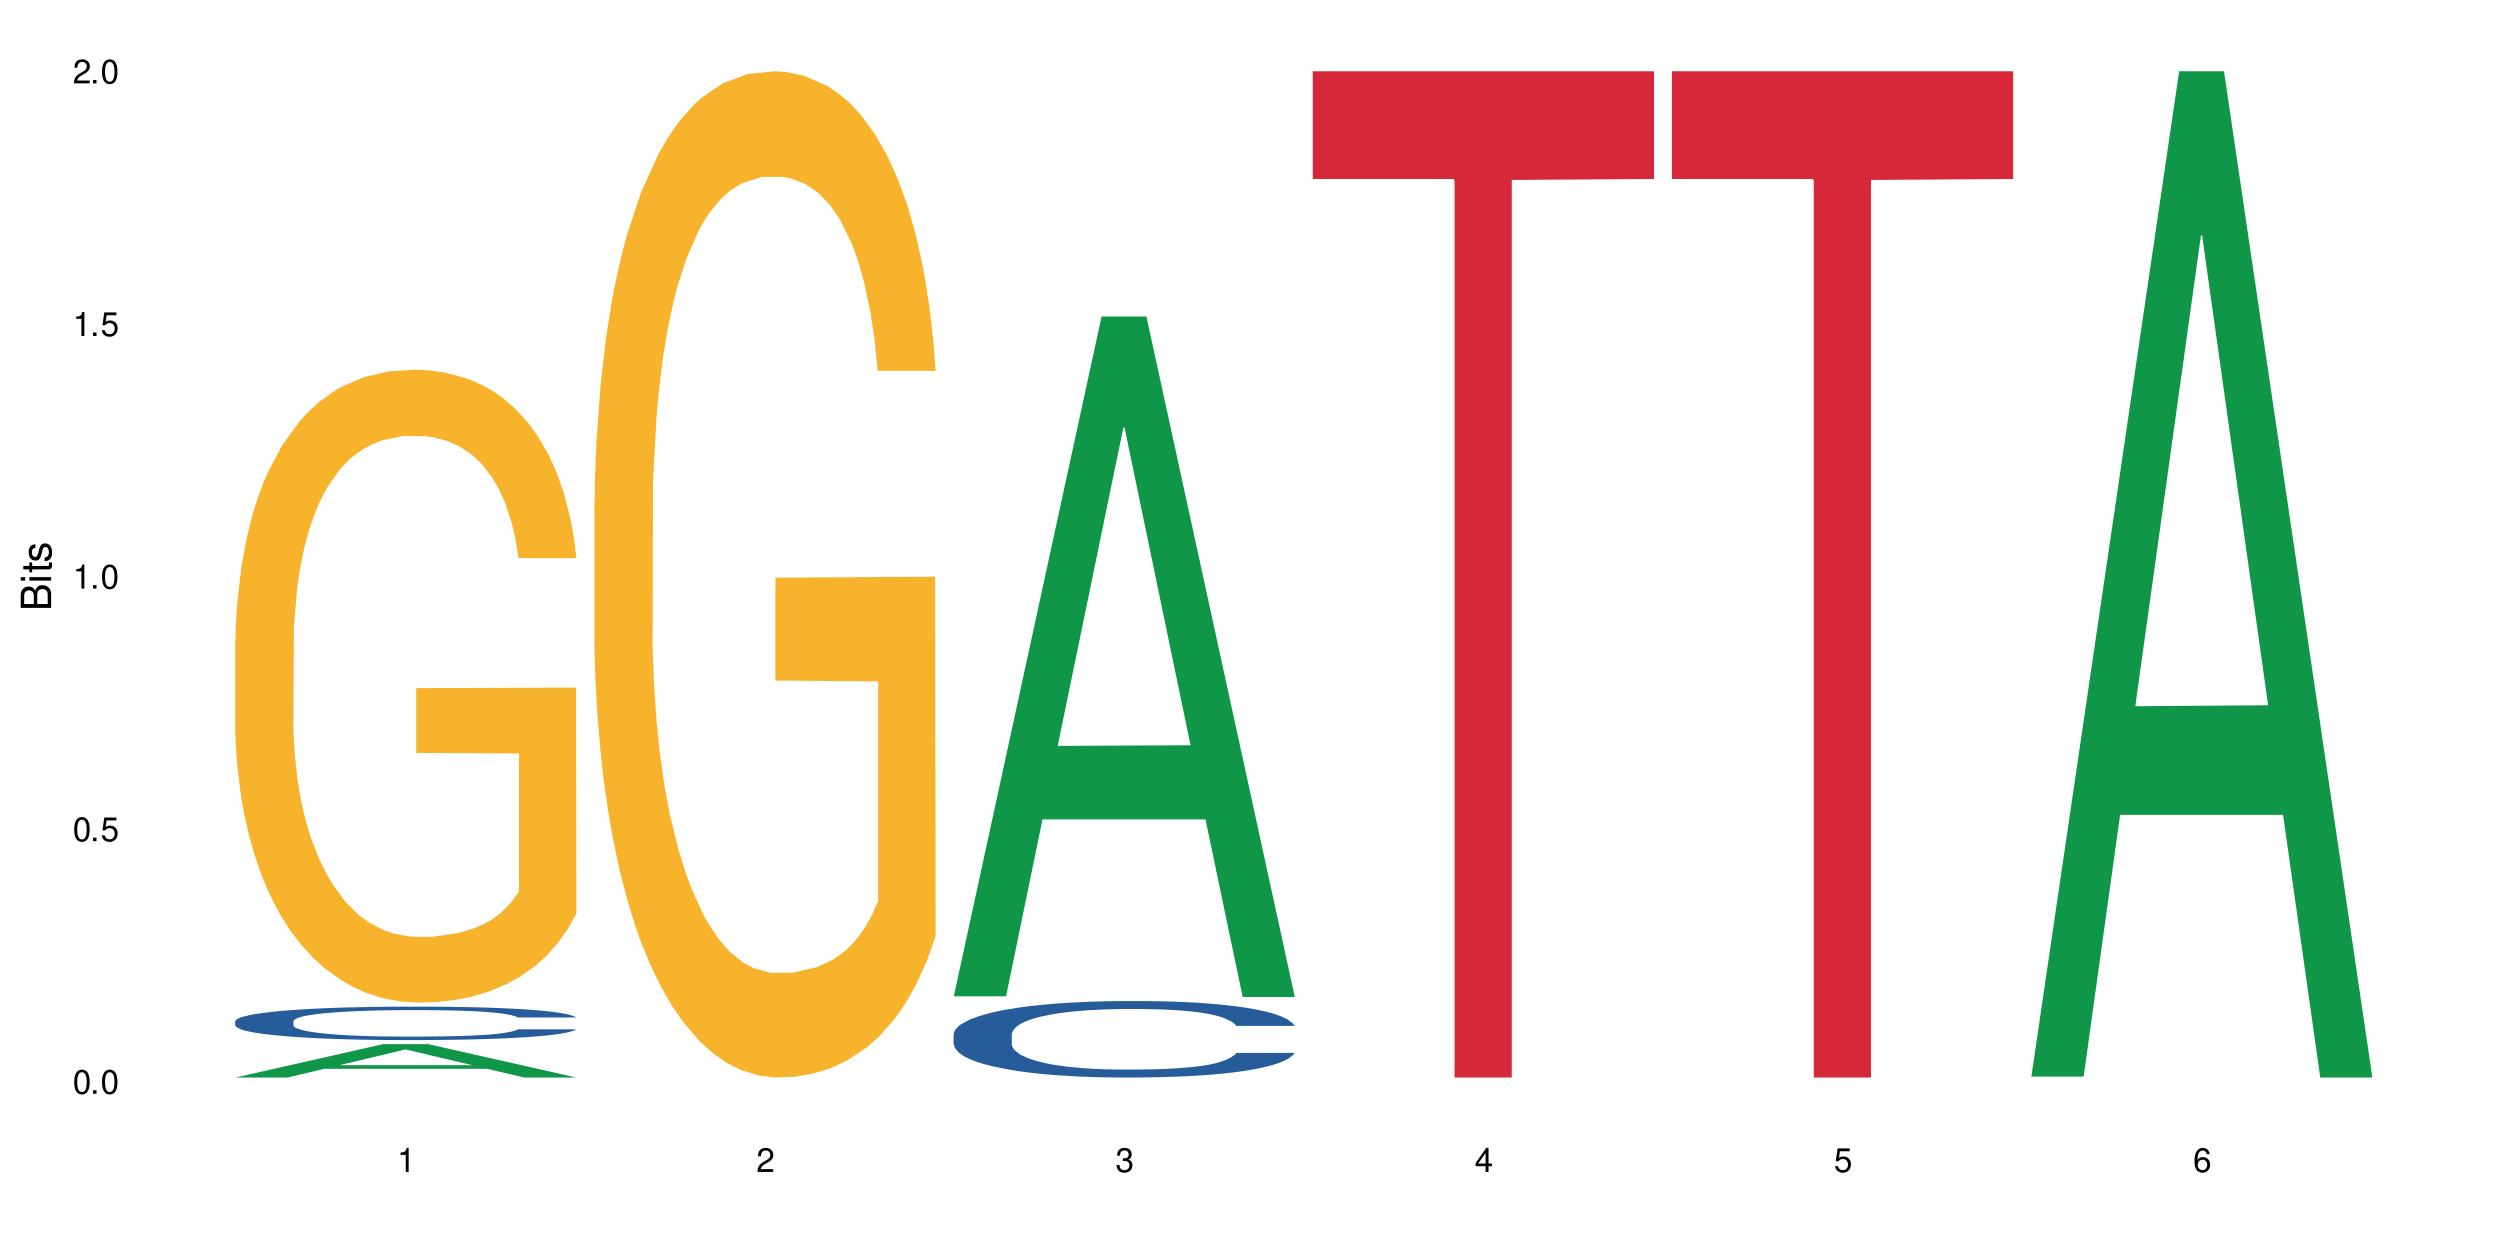
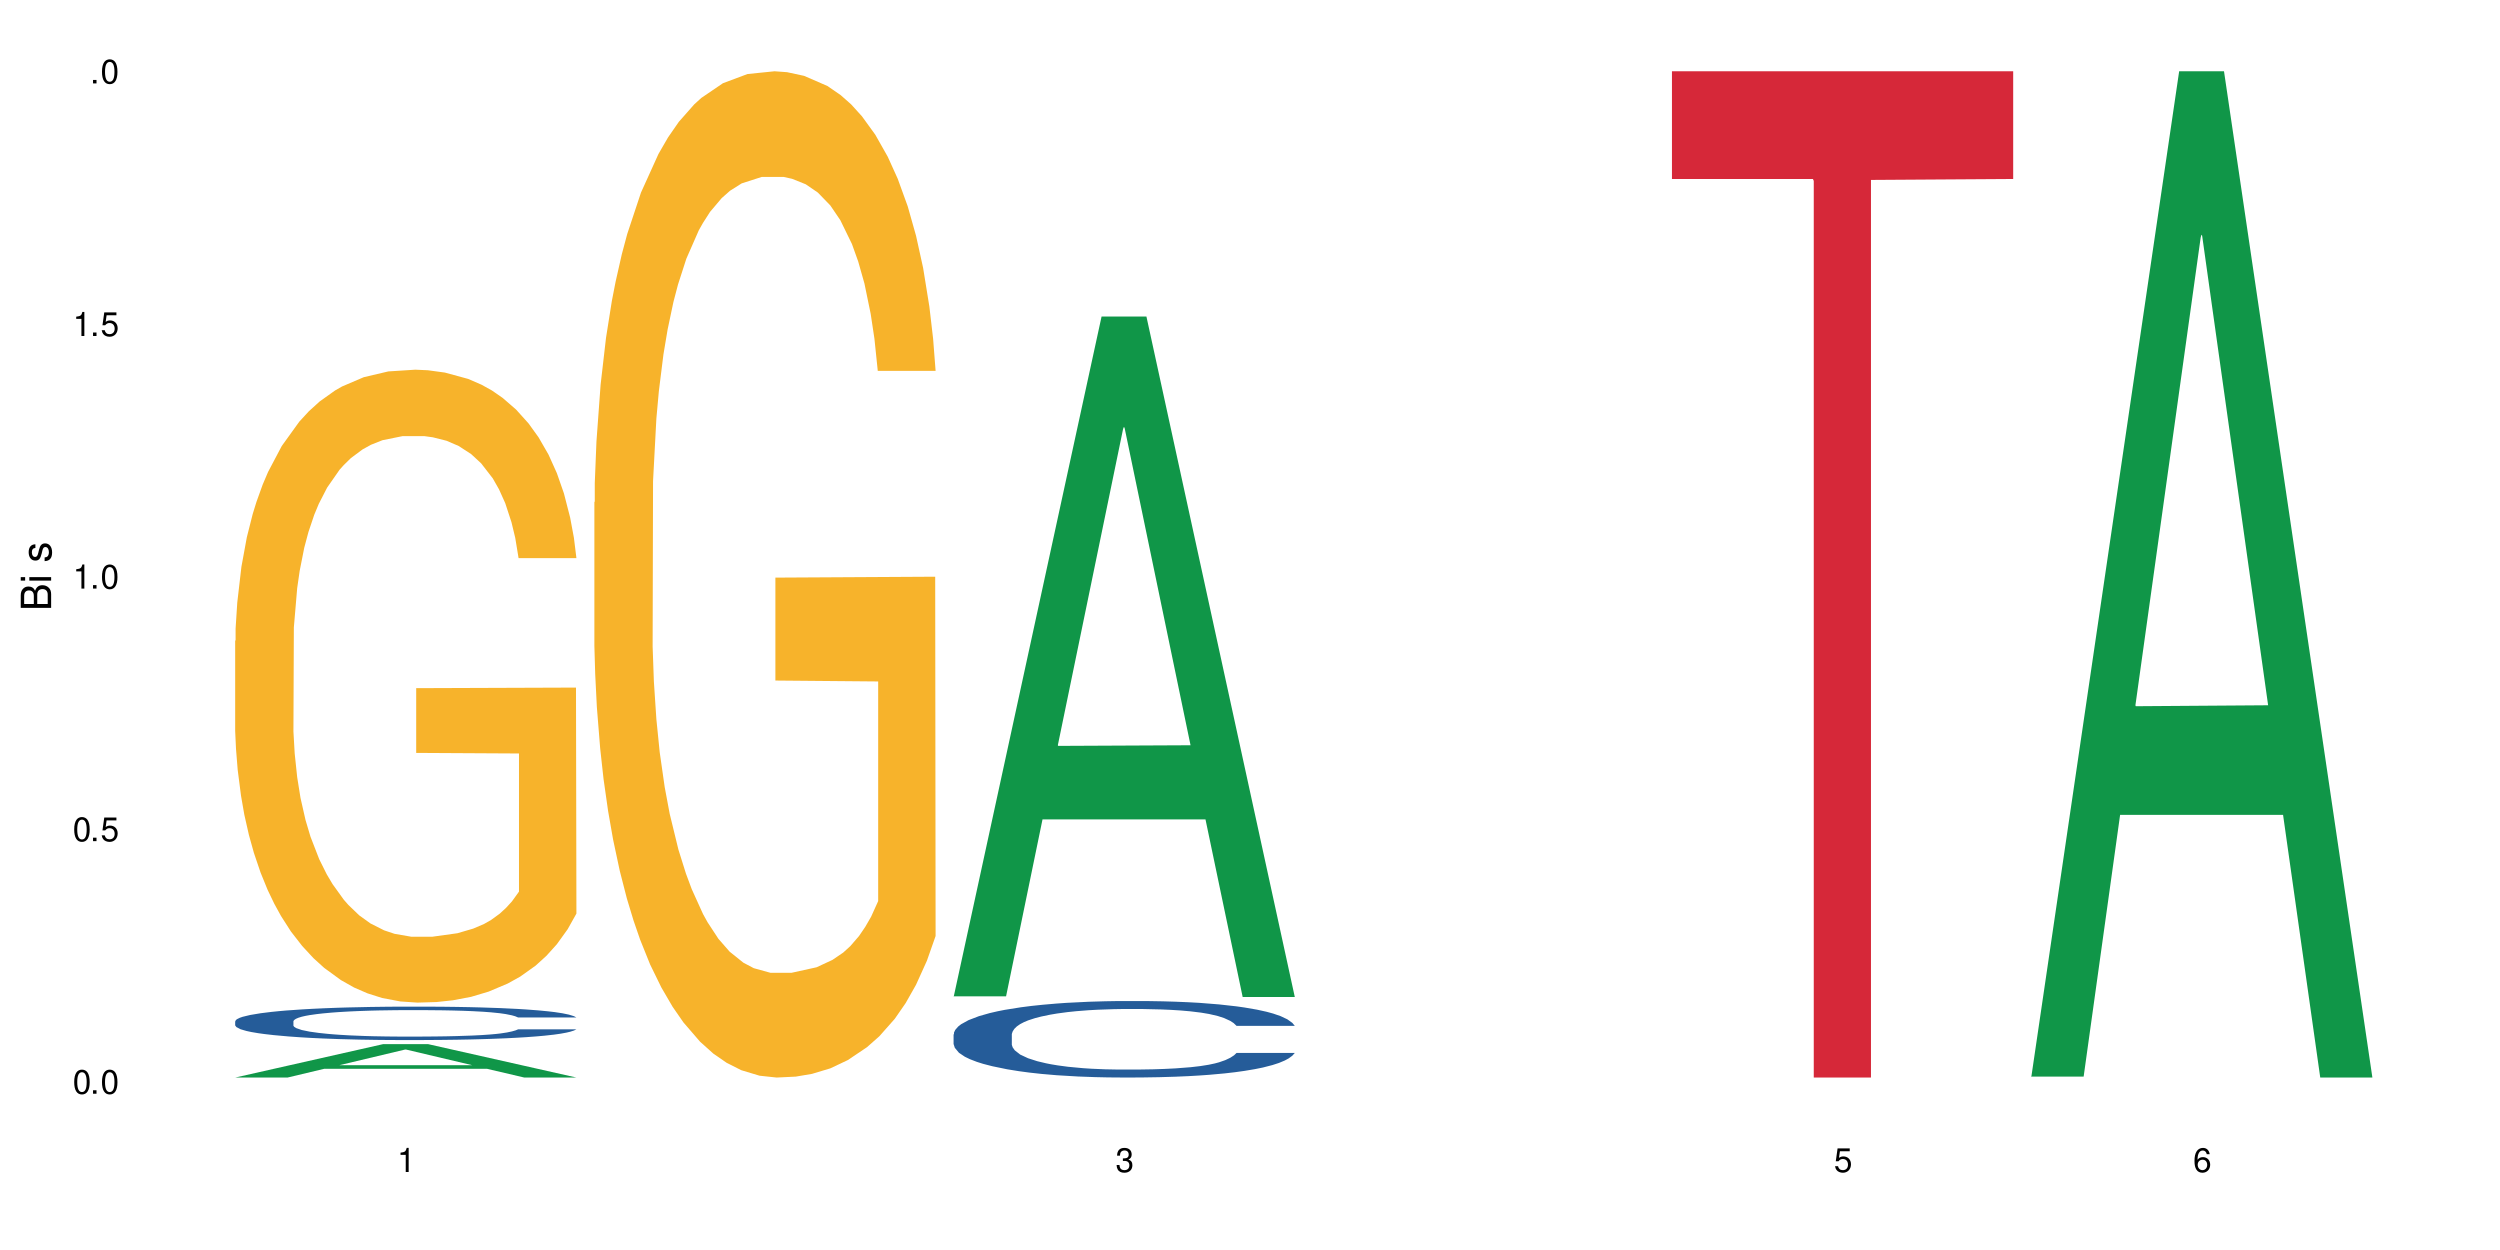
<svg xmlns="http://www.w3.org/2000/svg" xmlns:xlink="http://www.w3.org/1999/xlink" width="720" height="360" viewBox="0 0 720 360">
  <defs>
    <g>
      <g id="glyph-0-0">
</g>
      <g id="glyph-0-1">
        <path d="M 2.641 -6.938 C 2 -6.938 1.422 -6.656 1.078 -6.172 C 0.641 -5.562 0.406 -4.641 0.406 -3.359 C 0.406 -1.016 1.188 0.219 2.641 0.219 C 4.078 0.219 4.859 -1.016 4.859 -3.297 C 4.859 -4.641 4.656 -5.547 4.203 -6.172 C 3.844 -6.656 3.281 -6.938 2.641 -6.938 Z M 2.641 -6.188 C 3.547 -6.188 4 -5.25 4 -3.375 C 4 -1.406 3.562 -0.484 2.625 -0.484 C 1.734 -0.484 1.281 -1.438 1.281 -3.344 C 1.281 -5.25 1.734 -6.188 2.641 -6.188 Z M 2.641 -6.188 " />
      </g>
      <g id="glyph-0-2">
        <path d="M 1.828 -1 L 0.828 -1 L 0.828 0 L 1.828 0 Z M 1.828 -1 " />
      </g>
      <g id="glyph-0-3">
        <path d="M 4.562 -6.797 L 1.062 -6.797 L 0.547 -3.094 L 1.328 -3.094 C 1.719 -3.562 2.047 -3.734 2.578 -3.734 C 3.484 -3.734 4.062 -3.109 4.062 -2.094 C 4.062 -1.125 3.484 -0.531 2.578 -0.531 C 1.828 -0.531 1.375 -0.906 1.188 -1.672 L 0.328 -1.672 C 0.453 -1.109 0.547 -0.844 0.75 -0.594 C 1.125 -0.078 1.828 0.219 2.594 0.219 C 3.969 0.219 4.922 -0.781 4.922 -2.219 C 4.922 -3.562 4.031 -4.484 2.719 -4.484 C 2.25 -4.484 1.859 -4.359 1.469 -4.062 L 1.734 -5.969 L 4.562 -5.969 Z M 4.562 -6.797 " />
      </g>
      <g id="glyph-0-4">
        <path d="M 2.484 -4.938 L 2.484 0 L 3.328 0 L 3.328 -6.938 L 2.766 -6.938 C 2.469 -5.875 2.281 -5.734 0.984 -5.562 L 0.984 -4.938 Z M 2.484 -4.938 " />
      </g>
      <g id="glyph-0-5">
-         <path d="M 4.859 -0.828 L 1.281 -0.828 C 1.359 -1.406 1.672 -1.781 2.5 -2.281 L 3.469 -2.828 C 4.406 -3.344 4.906 -4.062 4.906 -4.906 C 4.906 -5.484 4.672 -6.031 4.266 -6.406 C 3.859 -6.766 3.375 -6.938 2.719 -6.938 C 1.859 -6.938 1.219 -6.625 0.844 -6.031 C 0.609 -5.672 0.5 -5.234 0.484 -4.531 L 1.328 -4.531 C 1.359 -5.016 1.406 -5.281 1.531 -5.516 C 1.75 -5.938 2.188 -6.203 2.703 -6.203 C 3.469 -6.203 4.031 -5.641 4.031 -4.891 C 4.031 -4.344 3.719 -3.859 3.125 -3.516 L 2.234 -3 C 0.812 -2.172 0.406 -1.531 0.328 -0.016 L 4.859 -0.016 Z M 4.859 -0.828 " />
-       </g>
+         </g>
      <g id="glyph-0-6">
        <path d="M 2.125 -3.188 L 2.578 -3.188 C 3.5 -3.188 3.984 -2.766 3.984 -1.922 C 3.984 -1.062 3.469 -0.531 2.594 -0.531 C 1.656 -0.531 1.203 -1 1.156 -2.016 L 0.312 -2.016 C 0.344 -1.453 0.438 -1.094 0.609 -0.781 C 0.953 -0.109 1.625 0.219 2.547 0.219 C 3.953 0.219 4.859 -0.625 4.859 -1.938 C 4.859 -2.828 4.516 -3.297 3.703 -3.594 C 4.344 -3.844 4.656 -4.328 4.656 -5.031 C 4.656 -6.219 3.875 -6.938 2.578 -6.938 C 1.203 -6.938 0.484 -6.172 0.453 -4.703 L 1.297 -4.703 C 1.312 -5.125 1.344 -5.359 1.453 -5.578 C 1.641 -5.969 2.062 -6.203 2.594 -6.203 C 3.344 -6.203 3.797 -5.75 3.797 -5 C 3.797 -4.516 3.609 -4.219 3.25 -4.047 C 3.016 -3.953 2.703 -3.922 2.125 -3.906 Z M 2.125 -3.188 " />
      </g>
      <g id="glyph-0-7">
-         <path d="M 3.141 -1.672 L 3.141 0 L 3.984 0 L 3.984 -1.672 L 4.984 -1.672 L 4.984 -2.438 L 3.984 -2.438 L 3.984 -6.938 L 3.359 -6.938 L 0.266 -2.578 L 0.266 -1.672 Z M 3.141 -2.438 L 1 -2.438 L 3.141 -5.5 Z M 3.141 -2.438 " />
-       </g>
+         </g>
      <g id="glyph-0-8">
        <path d="M 4.781 -5.125 C 4.609 -6.266 3.891 -6.938 2.844 -6.938 C 2.094 -6.938 1.422 -6.578 1.031 -5.953 C 0.594 -5.266 0.406 -4.422 0.406 -3.172 C 0.406 -2 0.578 -1.25 0.984 -0.641 C 1.359 -0.078 1.953 0.219 2.703 0.219 C 3.984 0.219 4.922 -0.75 4.922 -2.094 C 4.922 -3.375 4.062 -4.281 2.844 -4.281 C 2.172 -4.281 1.641 -4.031 1.281 -3.516 C 1.281 -5.234 1.828 -6.188 2.797 -6.188 C 3.391 -6.188 3.797 -5.797 3.938 -5.125 Z M 2.734 -3.531 C 3.547 -3.531 4.062 -2.953 4.062 -2.031 C 4.062 -1.156 3.484 -0.531 2.703 -0.531 C 1.922 -0.531 1.328 -1.188 1.328 -2.078 C 1.328 -2.938 1.906 -3.531 2.734 -3.531 Z M 2.734 -3.531 " />
      </g>
      <g id="glyph-1-0">
</g>
      <g id="glyph-1-1">
        <path d="M 0 -0.953 L 0 -4.891 C 0 -5.719 -0.234 -6.344 -0.734 -6.797 C -1.188 -7.234 -1.812 -7.469 -2.5 -7.469 C -3.547 -7.469 -4.188 -7 -4.625 -5.875 C -4.984 -6.688 -5.625 -7.094 -6.531 -7.094 C -7.172 -7.094 -7.734 -6.859 -8.141 -6.391 C -8.562 -5.922 -8.75 -5.344 -8.75 -4.5 L -8.75 -0.953 Z M -4.984 -2.062 L -7.766 -2.062 L -7.766 -4.219 C -7.766 -4.844 -7.688 -5.203 -7.453 -5.5 C -7.219 -5.812 -6.859 -5.969 -6.375 -5.969 C -5.891 -5.969 -5.531 -5.812 -5.297 -5.5 C -5.062 -5.203 -4.984 -4.844 -4.984 -4.219 Z M -0.984 -2.062 L -4 -2.062 L -4 -4.781 C -4 -5.766 -3.438 -6.359 -2.484 -6.359 C -1.547 -6.359 -0.984 -5.766 -0.984 -4.781 Z M -0.984 -2.062 " />
      </g>
      <g id="glyph-1-2">
        <path d="M -6.281 -1.797 L -6.281 -0.797 L 0 -0.797 L 0 -1.797 Z M -8.75 -1.797 L -8.75 -0.797 L -7.484 -0.797 L -7.484 -1.797 Z M -8.75 -1.797 " />
      </g>
      <g id="glyph-1-3">
-         <path d="M -6.281 -3.047 L -6.281 -2.016 L -8.016 -2.016 L -8.016 -1.016 L -6.281 -1.016 L -6.281 -0.172 L -5.469 -0.172 L -5.469 -1.016 L -0.719 -1.016 C -0.078 -1.016 0.281 -1.453 0.281 -2.234 C 0.281 -2.5 0.25 -2.719 0.188 -3.047 L -0.641 -3.047 C -0.609 -2.906 -0.594 -2.766 -0.594 -2.562 C -0.594 -2.141 -0.719 -2.016 -1.156 -2.016 L -5.469 -2.016 L -5.469 -3.047 Z M -6.281 -3.047 " />
-       </g>
+         </g>
      <g id="glyph-1-4">
        <path d="M -4.531 -5.25 C -5.766 -5.25 -6.469 -4.422 -6.469 -2.969 C -6.469 -1.516 -5.719 -0.562 -4.547 -0.562 C -3.562 -0.562 -3.094 -1.062 -2.734 -2.562 L -2.516 -3.484 C -2.344 -4.188 -2.094 -4.469 -1.641 -4.469 C -1.047 -4.469 -0.641 -3.875 -0.641 -3 C -0.641 -2.453 -0.797 -2 -1.062 -1.75 C -1.25 -1.594 -1.422 -1.531 -1.875 -1.469 L -1.875 -0.406 C -0.422 -0.453 0.281 -1.266 0.281 -2.922 C 0.281 -4.5 -0.5 -5.516 -1.719 -5.516 C -2.656 -5.516 -3.172 -4.984 -3.469 -3.734 L -3.703 -2.766 C -3.891 -1.953 -4.156 -1.609 -4.594 -1.609 C -5.188 -1.609 -5.547 -2.125 -5.547 -2.938 C -5.547 -3.75 -5.203 -4.172 -4.531 -4.203 Z M -4.531 -5.25 " />
      </g>
    </g>
  </defs>
  <rect x="-72" y="-36" width="864" height="432" fill="rgb(100%, 100%, 100%)" fill-opacity="1" />
  <path fill-rule="nonzero" fill="rgb(6.275%, 58.824%, 28.235%)" fill-opacity="1" d="M 67.73 310.324 L 67.836 310.312 L 110.359 300.707 L 123.273 300.707 L 166.008 310.332 L 150.992 310.332 L 140.281 307.82 L 93.352 307.82 L 82.852 310.324 L 67.73 310.324 L 97.863 306.781 L 135.977 306.77 L 116.973 302.277 L 116.766 302.27 L 116.555 302.297 L 97.758 306.77 L 97.863 306.781 Z M 67.73 310.324 " />
  <path fill-rule="nonzero" fill="rgb(14.51%, 36.078%, 60%)" fill-opacity="1" d="M 67.73 294.102 L 67.852 294.094 L 67.852 293.883 L 68.211 293.547 L 69.051 293.125 L 69.887 292.836 L 72.047 292.316 L 75.043 291.816 L 78.156 291.43 L 80.434 291.199 L 82.473 291.023 L 87.145 290.699 L 90.145 290.531 L 93.379 290.379 L 97.332 290.23 L 100.211 290.145 L 106.684 290.004 L 111.477 289.941 L 115.191 289.914 L 123.223 289.914 L 128.016 289.949 L 131.492 289.992 L 135.324 290.062 L 138.562 290.145 L 144.195 290.336 L 149.227 290.582 L 151.504 290.723 L 155.102 290.996 L 157.855 291.262 L 159.773 291.488 L 161.934 291.816 L 163.848 292.211 L 165.289 292.66 L 166.008 293.039 L 149.227 293.039 L 148.391 292.688 L 147.43 292.414 L 145.633 292.051 L 143.836 291.797 L 141.316 291.543 L 139.039 291.375 L 135.926 291.207 L 133.168 291.102 L 130.293 291.023 L 127.535 290.969 L 122.262 290.918 L 116.148 290.918 L 113.871 290.934 L 109.199 291.004 L 106.684 291.066 L 103.086 291.191 L 100.57 291.305 L 97.574 291.48 L 95.535 291.629 L 93.02 291.859 L 91.223 292.062 L 89.184 292.352 L 87.984 292.57 L 86.906 292.816 L 85.949 293.109 L 85.23 293.418 L 84.75 293.742 L 84.508 294.059 L 84.508 295.422 L 84.75 295.738 L 85.348 296.109 L 86.906 296.645 L 89.184 297.113 L 91.82 297.48 L 94.336 297.746 L 95.777 297.871 L 97.691 298.012 L 100.688 298.188 L 105.004 298.363 L 107.52 298.434 L 111.355 298.504 L 115.312 298.539 L 120.586 298.539 L 125.258 298.504 L 128.375 298.461 L 131.609 298.387 L 136.043 298.238 L 138.801 298.098 L 141.199 297.93 L 142.996 297.766 L 144.195 297.625 L 145.992 297.352 L 147.43 297.051 L 148.508 296.742 L 149.227 296.445 L 166.008 296.445 L 165.289 296.797 L 164.207 297.141 L 163.129 297.395 L 161.453 297.703 L 159.535 297.977 L 156.777 298.281 L 154.5 298.484 L 151.504 298.707 L 148.75 298.871 L 145.754 299.023 L 141.316 299.199 L 138.441 299.285 L 135.324 299.367 L 131.609 299.438 L 126.938 299.496 L 121.902 299.531 L 117.227 299.543 L 112.195 299.523 L 108.48 299.488 L 103.566 299.41 L 97.453 299.25 L 93.02 299.082 L 89.543 298.918 L 86.547 298.742 L 83.191 298.504 L 78.875 298.117 L 76.238 297.816 L 74.441 297.57 L 72.406 297.227 L 70.969 296.918 L 69.289 296.426 L 68.09 295.801 L 67.73 295.316 Z M 67.73 294.102 " />
  <path fill-rule="nonzero" fill="rgb(96.863%, 70.196%, 16.863%)" fill-opacity="1" d="M 67.73 184.543 L 67.852 184.375 L 67.852 181.047 L 68.332 173.555 L 69.527 163.234 L 71.086 154.742 L 72.766 148.086 L 73.844 144.59 L 75.641 139.594 L 77.199 135.934 L 81.152 128.441 L 86.188 121.449 L 88.945 118.453 L 92.059 115.625 L 96.496 112.461 L 98.531 111.297 L 104.766 108.633 L 111.836 106.969 L 119.625 106.469 L 123.223 106.633 L 128.133 107.301 L 134.848 109.133 L 138.68 110.797 L 141.676 112.461 L 144.793 114.625 L 148.629 117.953 L 152.223 121.949 L 155.102 125.945 L 157.977 130.938 L 160.375 136.266 L 162.41 142.094 L 164.207 149.082 L 165.289 154.91 L 166.008 160.734 L 149.348 160.734 L 148.391 154.91 L 147.309 150.414 L 145.512 144.922 L 143.715 140.926 L 141.918 137.766 L 138.562 133.434 L 135.684 130.773 L 132.09 128.441 L 128.613 126.941 L 124.66 125.945 L 122.262 125.613 L 115.91 125.613 L 110.156 126.777 L 106.801 128.109 L 104.406 129.441 L 101.047 131.938 L 99.012 133.934 L 97.812 135.266 L 94.219 140.426 L 91.82 145.09 L 90.504 148.25 L 88.824 153.246 L 87.625 157.738 L 86.309 164.398 L 85.59 169.395 L 84.629 180.711 L 84.508 210.676 L 84.871 217.004 L 85.59 223.828 L 86.547 229.82 L 87.984 236.145 L 89.422 240.973 L 91.941 247.465 L 94.098 251.793 L 95.777 254.625 L 99.012 259.117 L 100.328 260.617 L 103.445 263.613 L 106.684 265.945 L 110.637 267.941 L 113.633 268.941 L 118.426 269.773 L 124.539 269.773 L 131.73 268.773 L 136.285 267.441 L 139.398 266.109 L 141.438 264.945 L 143.953 263.113 L 145.754 261.449 L 147.43 259.617 L 149.469 256.789 L 149.469 217.004 L 119.863 216.836 L 119.863 198.191 L 165.887 198.023 L 166.008 263.113 L 163.488 267.609 L 160.375 271.938 L 157.379 275.266 L 154.262 278.098 L 149.828 281.258 L 146.23 283.258 L 140.719 285.586 L 135.684 287.086 L 130.41 288.086 L 125.738 288.586 L 120.223 288.75 L 115.312 288.418 L 110.039 287.418 L 105.844 286.086 L 102.008 284.422 L 98.172 282.258 L 93.379 278.762 L 90.262 275.934 L 87.027 272.438 L 83.789 268.273 L 80.914 263.781 L 78.996 260.285 L 77.078 256.289 L 75.043 251.297 L 73.125 245.637 L 71.688 240.477 L 70.367 234.648 L 69.41 229.156 L 68.449 221.664 L 67.969 215.672 L 67.73 210.512 Z M 67.73 184.543 " />
  <path fill-rule="nonzero" fill="rgb(96.863%, 70.196%, 16.863%)" fill-opacity="1" d="M 171.18 144.652 L 171.297 144.387 L 171.297 139.094 L 171.777 127.184 L 172.977 110.777 L 174.535 97.277 L 176.211 86.691 L 177.293 81.133 L 179.09 73.195 L 180.648 67.371 L 184.602 55.461 L 189.637 44.348 L 192.391 39.582 L 195.508 35.082 L 199.941 30.055 L 201.98 28.203 L 208.211 23.965 L 215.281 21.32 L 223.074 20.527 L 226.668 20.789 L 231.582 21.848 L 238.293 24.762 L 242.129 27.406 L 245.125 30.055 L 248.242 33.496 L 252.078 38.789 L 255.672 45.141 L 258.547 51.492 L 261.426 59.43 L 263.82 67.902 L 265.859 77.164 L 267.656 88.281 L 268.734 97.543 L 269.453 106.805 L 252.797 106.805 L 251.836 97.543 L 250.758 90.398 L 248.961 81.664 L 247.164 75.312 L 245.363 70.281 L 242.008 63.402 L 239.133 59.168 L 235.539 55.461 L 232.062 53.078 L 228.105 51.492 L 225.711 50.961 L 219.359 50.961 L 213.605 52.816 L 210.25 54.934 L 207.852 57.051 L 204.496 61.02 L 202.461 64.195 L 201.262 66.312 L 197.664 74.516 L 195.27 81.93 L 193.949 86.957 L 192.273 94.898 L 191.074 102.043 L 189.754 112.629 L 189.035 120.57 L 188.078 138.566 L 187.957 186.207 L 188.316 196.262 L 189.035 207.113 L 189.996 216.641 L 191.434 226.699 L 192.871 234.375 L 195.387 244.695 L 197.547 251.578 L 199.223 256.078 L 202.461 263.223 L 203.777 265.605 L 206.895 270.367 L 210.129 274.074 L 214.086 277.25 L 217.082 278.836 L 221.875 280.16 L 227.988 280.16 L 235.18 278.574 L 239.73 276.457 L 242.848 274.34 L 244.887 272.484 L 247.402 269.574 L 249.199 266.926 L 250.879 264.016 L 252.914 259.516 L 252.914 196.262 L 223.312 195.996 L 223.312 166.355 L 269.336 166.09 L 269.453 269.574 L 266.938 276.719 L 263.82 283.602 L 260.824 288.895 L 257.711 293.395 L 253.273 298.422 L 249.68 301.598 L 244.168 305.305 L 239.133 307.688 L 233.859 309.273 L 229.184 310.066 L 223.672 310.332 L 218.758 309.805 L 213.484 308.215 L 209.289 306.098 L 205.457 303.453 L 201.621 300.012 L 196.828 294.453 L 193.711 289.953 L 190.473 284.395 L 187.238 277.777 L 184.363 270.633 L 182.445 265.074 L 180.527 258.723 L 178.488 250.781 L 176.57 241.785 L 175.133 233.578 L 173.816 224.316 L 172.855 215.582 L 171.898 203.672 L 171.418 194.145 L 171.18 185.941 Z M 171.18 144.652 " />
  <path fill-rule="nonzero" fill="rgb(6.275%, 58.824%, 28.235%)" fill-opacity="1" d="M 274.629 286.953 L 274.73 286.77 L 317.254 91.152 L 330.168 91.152 L 372.902 287.137 L 357.887 287.137 L 347.18 235.98 L 300.246 235.98 L 289.746 286.953 L 274.629 286.953 L 304.762 214.816 L 342.875 214.633 L 323.871 123.172 L 323.66 122.988 L 323.449 123.543 L 304.656 214.633 L 304.762 214.816 Z M 274.629 286.953 " />
  <path fill-rule="nonzero" fill="rgb(14.51%, 36.078%, 60%)" fill-opacity="1" d="M 274.629 297.887 L 274.746 297.867 L 274.746 297.383 L 275.105 296.617 L 275.945 295.652 L 276.785 294.988 L 278.941 293.801 L 281.938 292.652 L 285.055 291.766 L 287.332 291.242 L 289.367 290.84 L 294.043 290.094 L 297.039 289.711 L 300.273 289.371 L 304.23 289.027 L 307.105 288.824 L 313.578 288.504 L 318.371 288.363 L 322.086 288.301 L 330.117 288.301 L 334.91 288.383 L 338.387 288.484 L 342.223 288.645 L 345.457 288.824 L 351.09 289.27 L 356.125 289.832 L 358.402 290.156 L 361.996 290.777 L 364.754 291.383 L 366.672 291.906 L 368.828 292.652 L 370.746 293.559 L 372.184 294.586 L 372.902 295.449 L 356.125 295.449 L 355.285 294.645 L 354.324 294.02 L 352.527 293.195 L 350.73 292.613 L 348.215 292.027 L 345.938 291.645 L 342.82 291.262 L 340.062 291.02 L 337.188 290.84 L 334.43 290.719 L 329.156 290.598 L 323.047 290.598 L 320.77 290.637 L 316.094 290.801 L 313.578 290.941 L 309.98 291.223 L 307.465 291.484 L 304.469 291.887 L 302.434 292.23 L 299.914 292.754 L 298.117 293.215 L 296.078 293.879 L 294.883 294.383 L 293.801 294.949 L 292.844 295.613 L 292.125 296.316 L 291.645 297.062 L 291.406 297.785 L 291.406 300.91 L 291.645 301.633 L 292.246 302.48 L 293.801 303.707 L 296.078 304.773 L 298.715 305.621 L 301.234 306.223 L 302.672 306.508 L 304.59 306.828 L 307.586 307.23 L 311.898 307.633 L 314.418 307.797 L 318.25 307.957 L 322.207 308.035 L 327.48 308.035 L 332.152 307.957 L 335.27 307.855 L 338.508 307.695 L 342.941 307.352 L 345.695 307.031 L 348.094 306.648 L 349.891 306.266 L 351.09 305.941 L 352.887 305.316 L 354.324 304.633 L 355.406 303.93 L 356.125 303.246 L 372.902 303.246 L 372.184 304.051 L 371.105 304.836 L 370.027 305.418 L 368.348 306.125 L 366.43 306.746 L 363.676 307.453 L 361.398 307.914 L 358.402 308.418 L 355.645 308.801 L 352.648 309.145 L 348.215 309.547 L 345.336 309.75 L 342.223 309.93 L 338.508 310.09 L 333.832 310.23 L 328.797 310.312 L 324.125 310.332 L 319.09 310.293 L 315.375 310.211 L 310.461 310.031 L 304.348 309.668 L 299.914 309.285 L 296.438 308.902 L 293.441 308.5 L 290.086 307.957 L 285.773 307.07 L 283.137 306.387 L 281.34 305.82 L 279.301 305.035 L 277.863 304.332 L 276.184 303.203 L 274.988 301.773 L 274.629 300.668 Z M 274.629 297.887 " />
-   <path fill-rule="nonzero" fill="rgb(83.922%, 15.686%, 22.353%)" fill-opacity="1" d="M 378.074 20.527 L 476.352 20.527 L 476.352 51.547 L 435.391 51.82 L 435.391 310.332 L 418.914 310.332 L 418.914 52.094 L 418.676 51.547 L 378.074 51.547 Z M 378.074 20.527 " />
  <path fill-rule="nonzero" fill="rgb(83.922%, 15.686%, 22.353%)" fill-opacity="1" d="M 481.523 20.527 L 579.797 20.527 L 579.797 51.547 L 538.84 51.82 L 538.84 310.332 L 522.363 310.332 L 522.363 52.094 L 522.121 51.547 L 481.523 51.547 Z M 481.523 20.527 " />
  <path fill-rule="nonzero" fill="rgb(6.275%, 58.824%, 28.235%)" fill-opacity="1" d="M 584.973 310.059 L 585.074 309.789 L 627.598 20.527 L 640.512 20.527 L 683.246 310.332 L 668.23 310.332 L 657.523 234.684 L 610.59 234.684 L 600.09 310.059 L 584.973 310.059 L 615.105 203.391 L 653.219 203.117 L 634.215 67.875 L 634.004 67.602 L 633.793 68.418 L 615 203.117 L 615.105 203.391 Z M 584.973 310.059 " />
  <g fill="rgb(0%, 0%, 0%)" fill-opacity="1">
    <use xlink:href="#glyph-0-1" x="20.965" y="314.993" />
    <use xlink:href="#glyph-0-2" x="25.965" y="314.993" />
    <use xlink:href="#glyph-0-1" x="28.965" y="314.993" />
  </g>
  <g fill="rgb(0%, 0%, 0%)" fill-opacity="1">
    <use xlink:href="#glyph-0-1" x="20.965" y="242.251" />
    <use xlink:href="#glyph-0-2" x="25.965" y="242.251" />
    <use xlink:href="#glyph-0-3" x="28.965" y="242.251" />
  </g>
  <g fill="rgb(0%, 0%, 0%)" fill-opacity="1">
    <use xlink:href="#glyph-0-4" x="20.965" y="169.509" />
    <use xlink:href="#glyph-0-2" x="25.965" y="169.509" />
    <use xlink:href="#glyph-0-1" x="28.965" y="169.509" />
  </g>
  <g fill="rgb(0%, 0%, 0%)" fill-opacity="1">
    <use xlink:href="#glyph-0-4" x="20.965" y="96.767" />
    <use xlink:href="#glyph-0-2" x="25.965" y="96.767" />
    <use xlink:href="#glyph-0-3" x="28.965" y="96.767" />
  </g>
  <g fill="rgb(0%, 0%, 0%)" fill-opacity="1">
    <use xlink:href="#glyph-0-5" x="20.965" y="24.024" />
    <use xlink:href="#glyph-0-2" x="25.965" y="24.024" />
    <use xlink:href="#glyph-0-1" x="28.965" y="24.024" />
  </g>
  <g fill="rgb(0%, 0%, 0%)" fill-opacity="1">
    <use xlink:href="#glyph-0-4" x="114.367" y="337.532" />
  </g>
  <g fill="rgb(0%, 0%, 0%)" fill-opacity="1">
    <use xlink:href="#glyph-0-5" x="217.816" y="337.532" />
  </g>
  <g fill="rgb(0%, 0%, 0%)" fill-opacity="1">
    <use xlink:href="#glyph-0-6" x="321.266" y="337.532" />
  </g>
  <g fill="rgb(0%, 0%, 0%)" fill-opacity="1">
    <use xlink:href="#glyph-0-7" x="424.711" y="337.532" />
  </g>
  <g fill="rgb(0%, 0%, 0%)" fill-opacity="1">
    <use xlink:href="#glyph-0-3" x="528.16" y="337.532" />
  </g>
  <g fill="rgb(0%, 0%, 0%)" fill-opacity="1">
    <use xlink:href="#glyph-0-8" x="631.609" y="337.532" />
  </g>
  <g fill="rgb(0%, 0%, 0%)" fill-opacity="1">
    <use xlink:href="#glyph-1-1" x="14.725" y="176.012" />
    <use xlink:href="#glyph-1-2" x="14.725" y="168.012" />
    <use xlink:href="#glyph-1-3" x="14.725" y="165.012" />
    <use xlink:href="#glyph-1-4" x="14.725" y="162.012" />
  </g>
</svg>